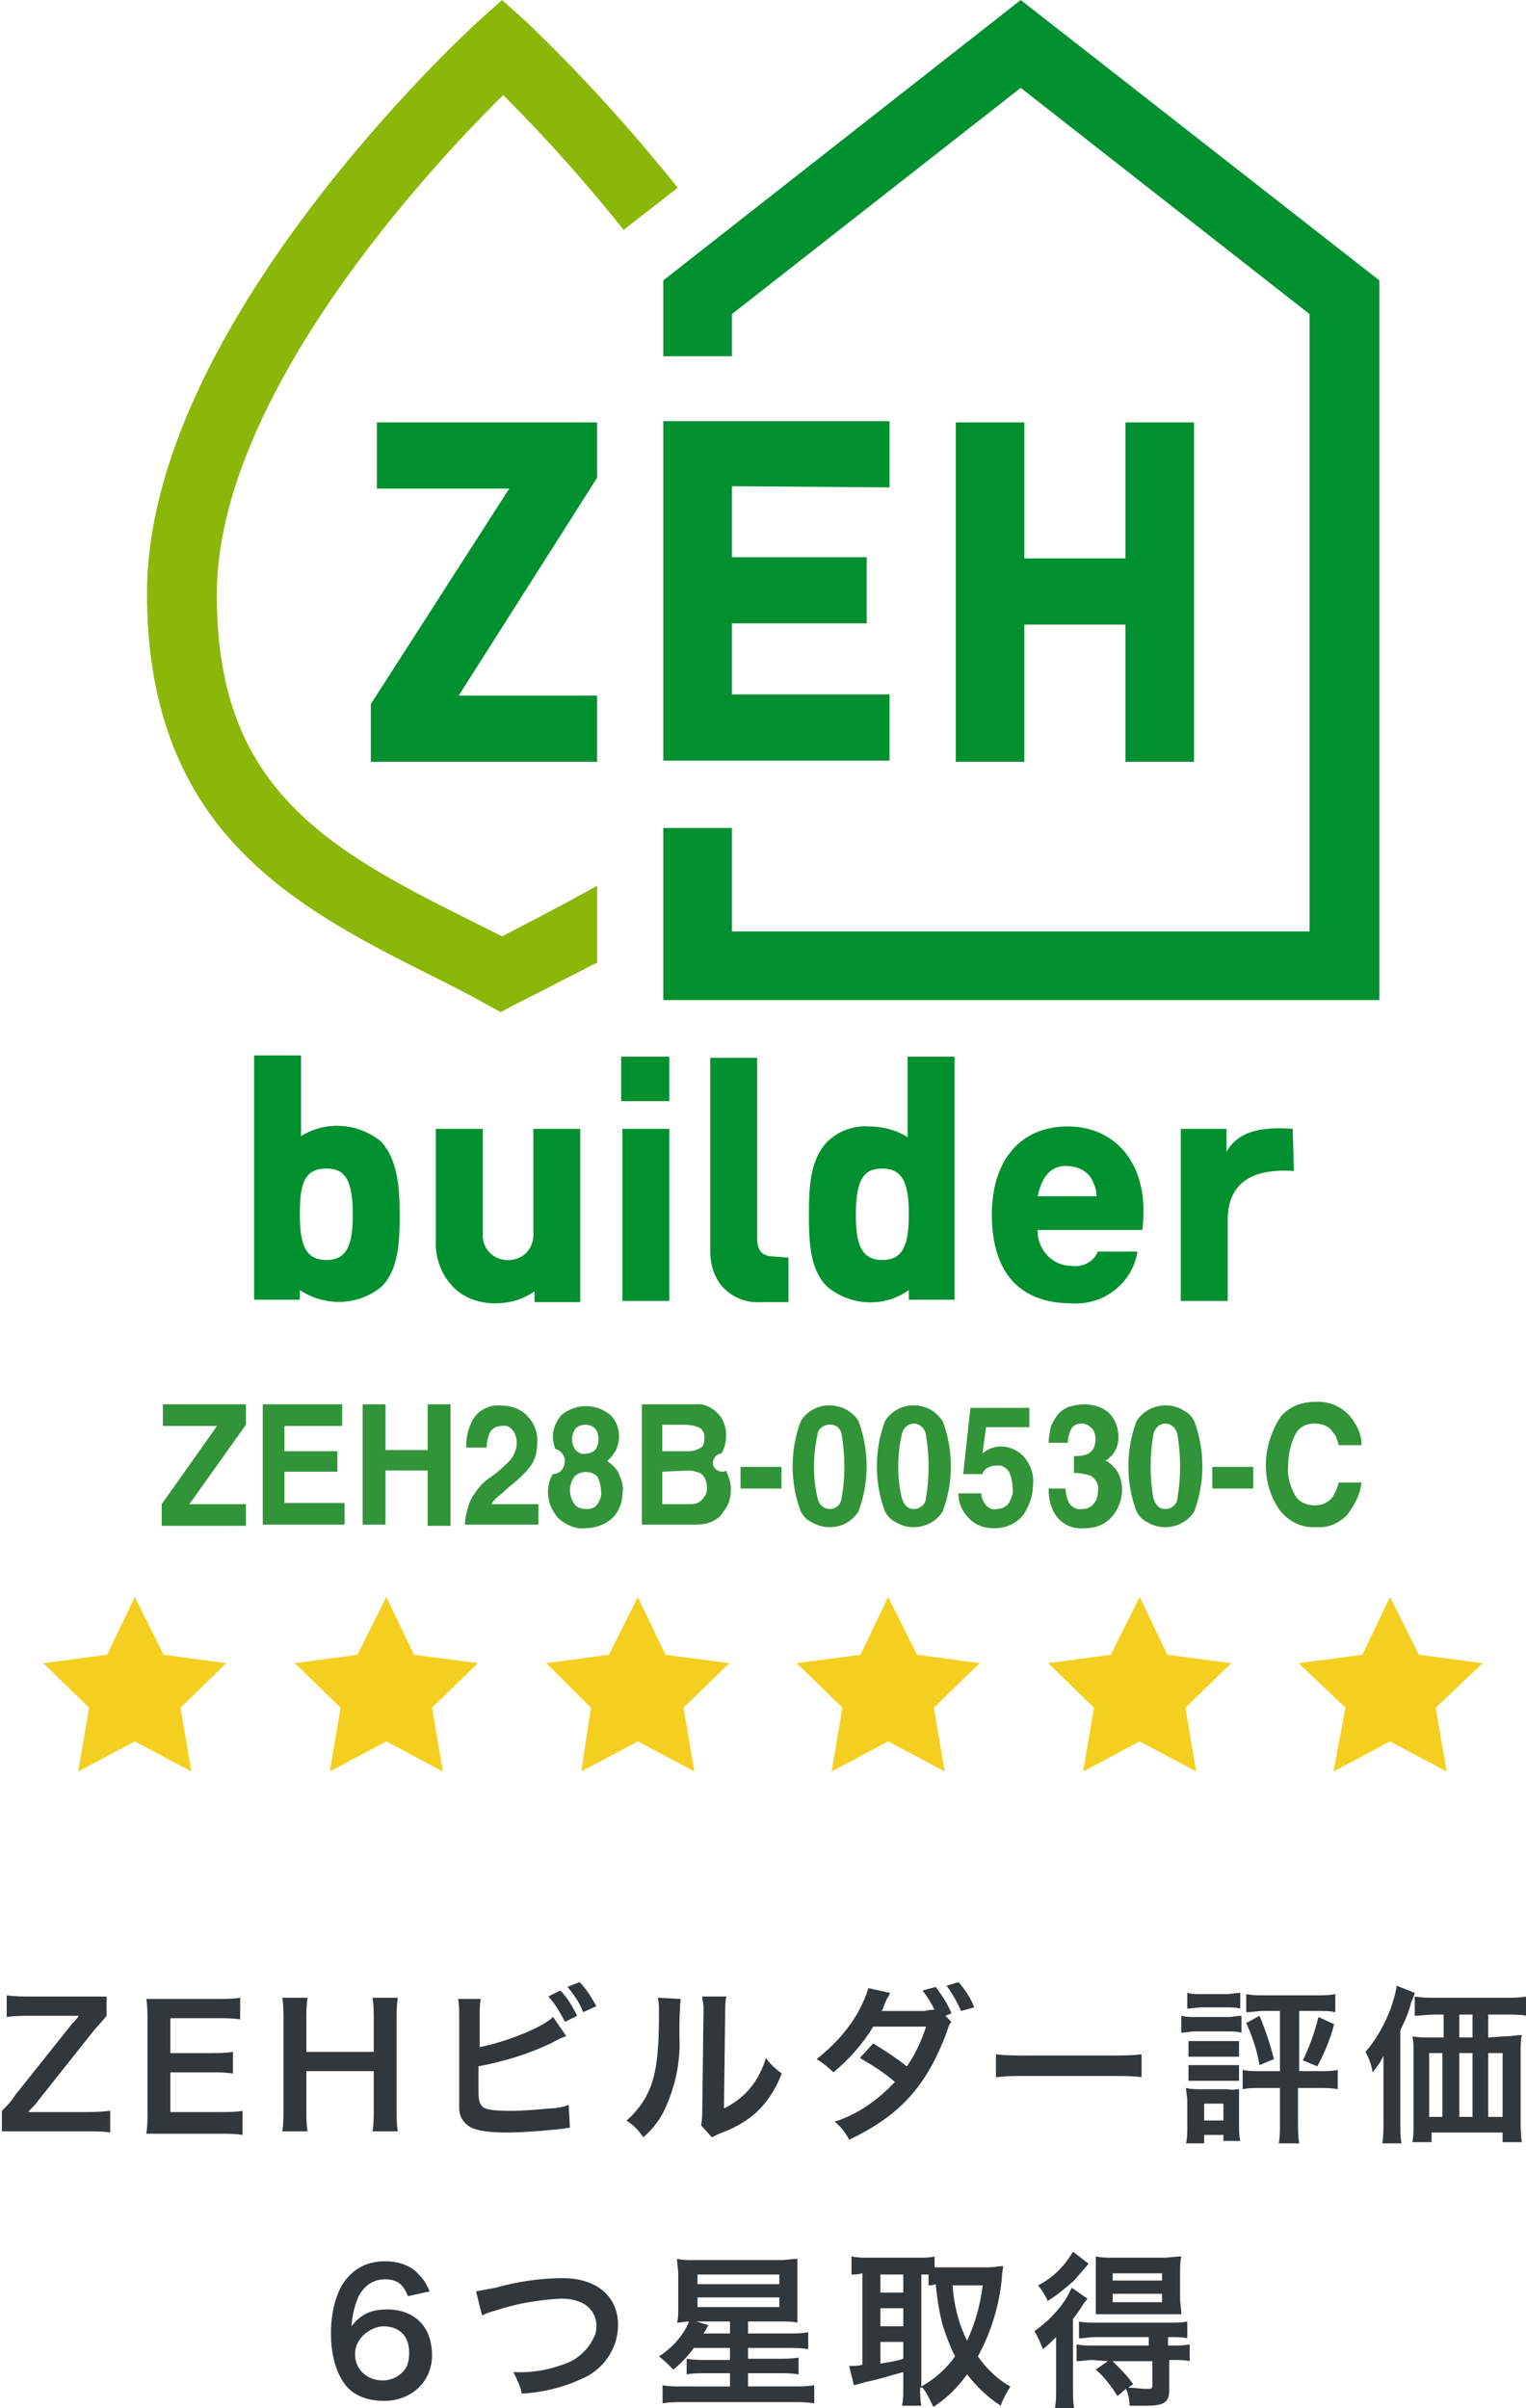
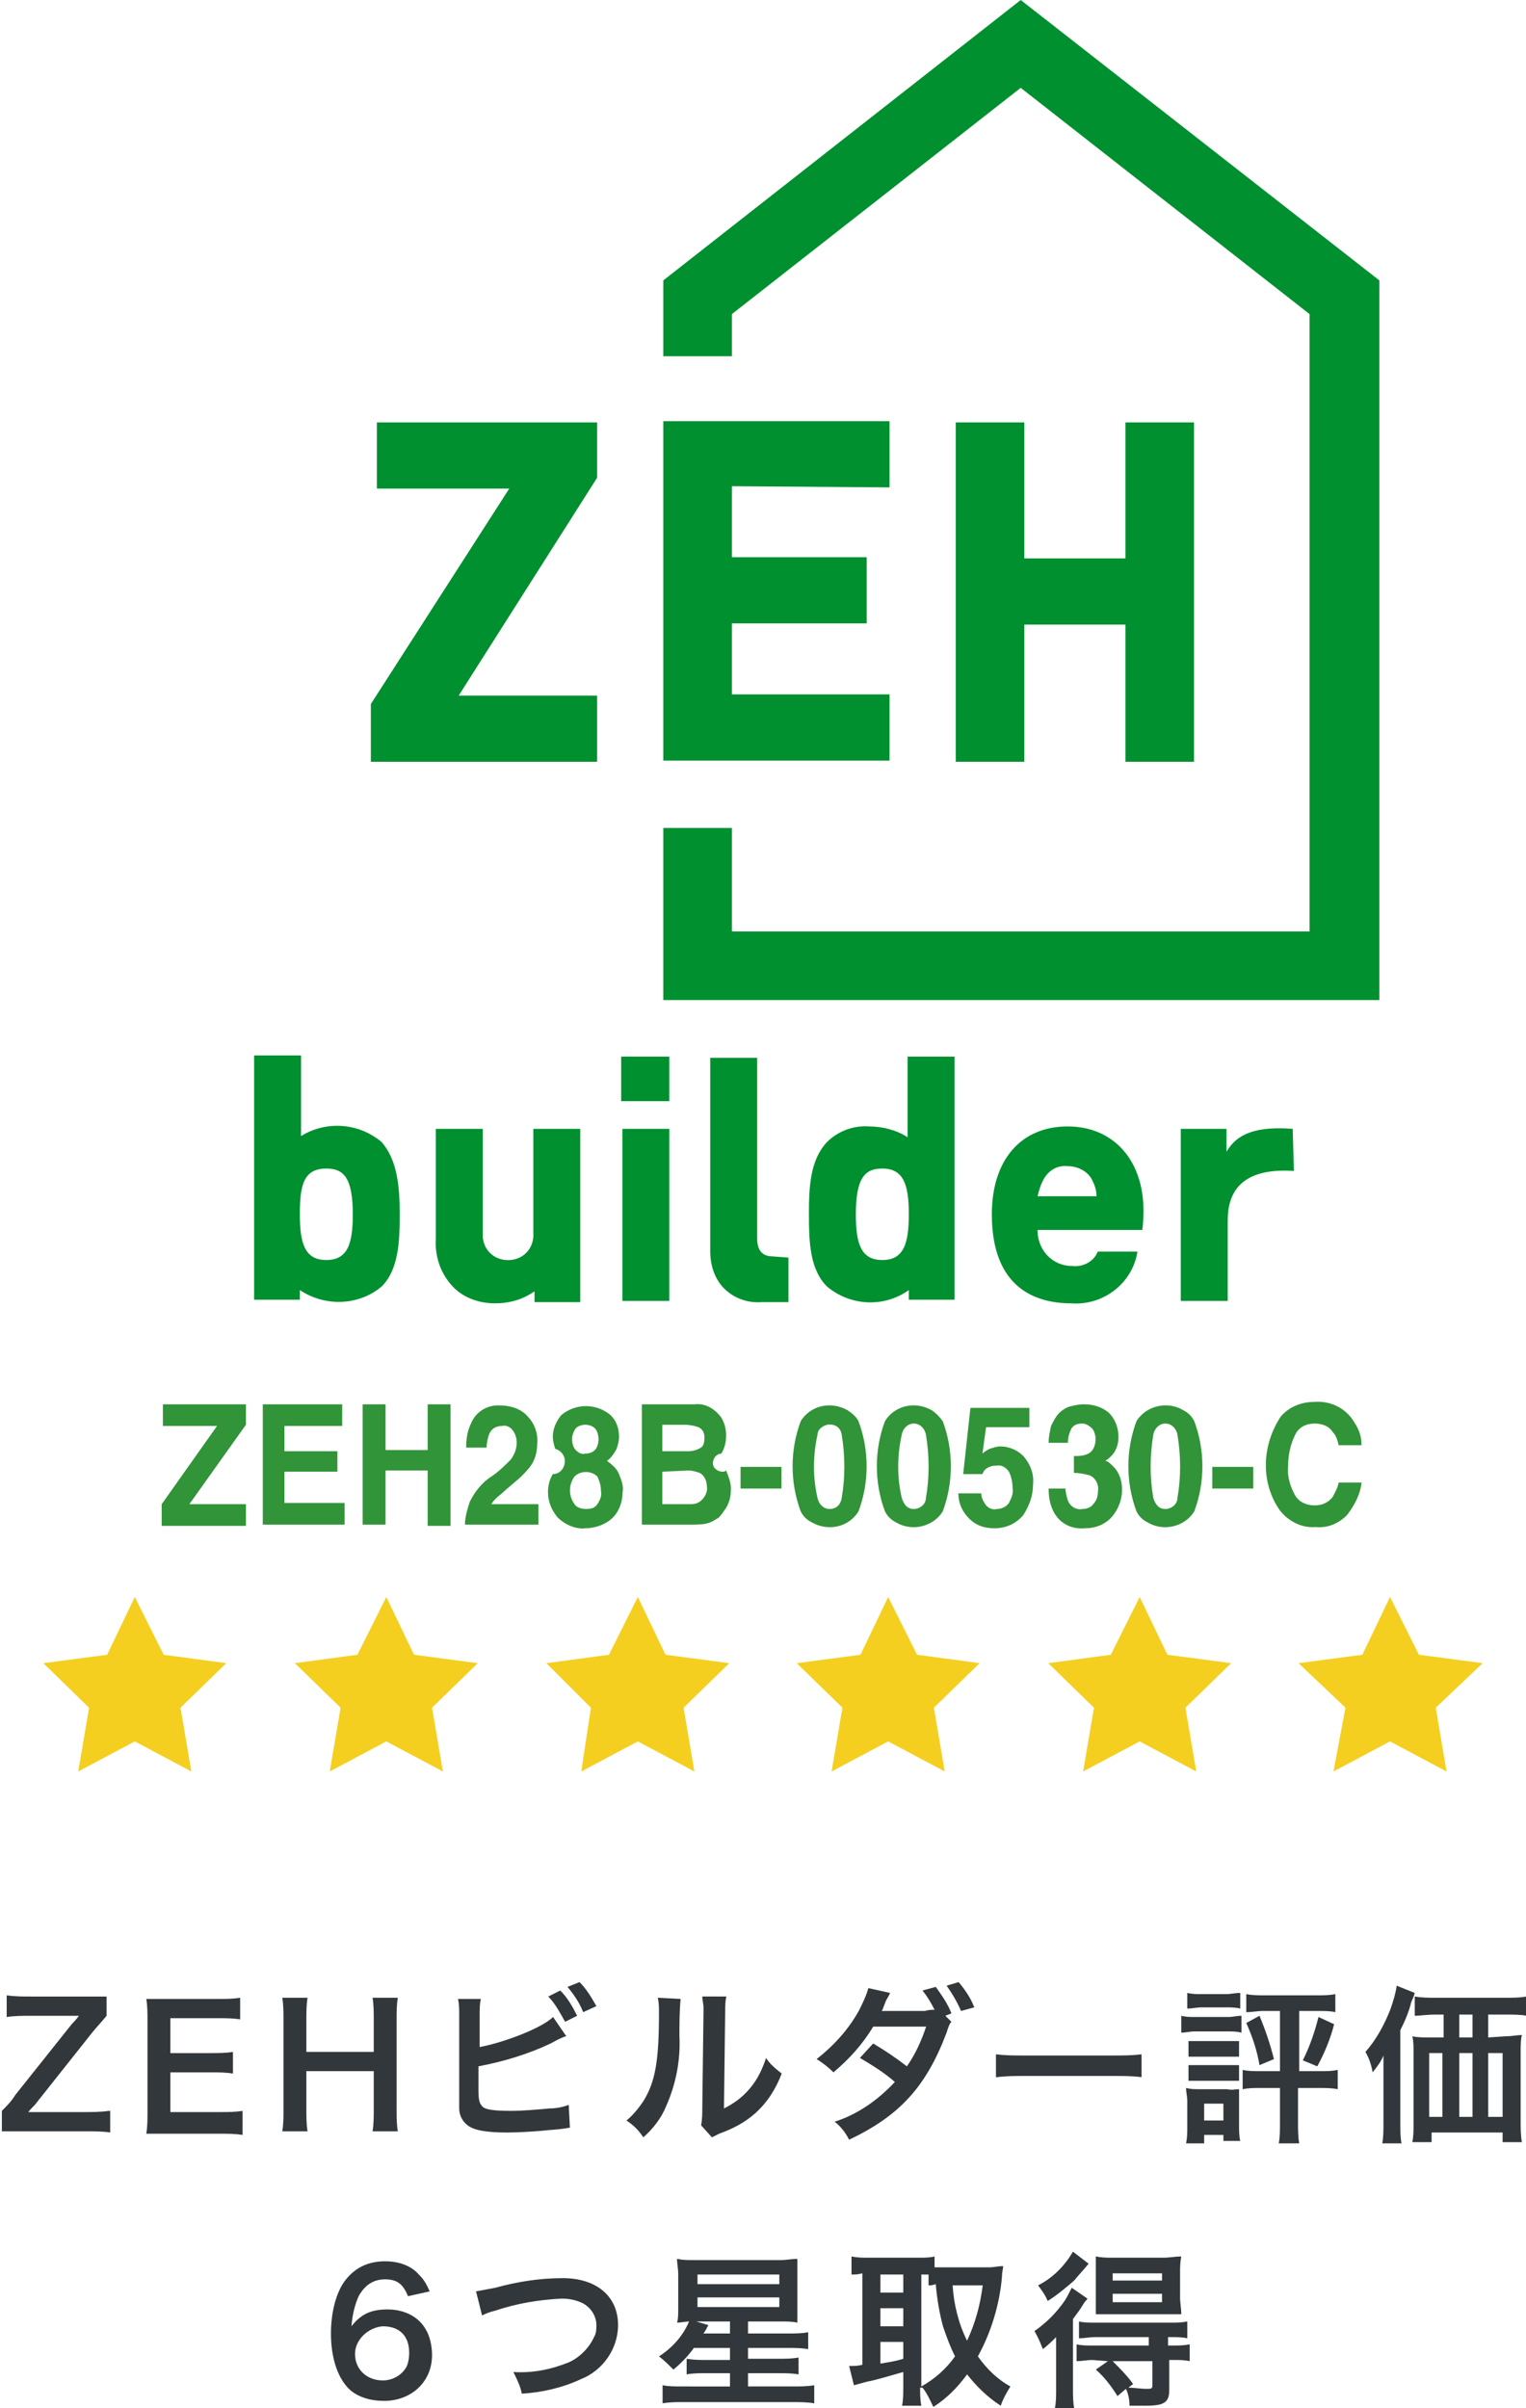
<svg xmlns="http://www.w3.org/2000/svg" version="1.1" id="レイヤー_1" x="0px" y="0px" viewBox="0 0 126.8 200.1" style="enable-background:new 0 0 126.8 200.1;" xml:space="preserve">
  <style type="text/css">
	.st0{fill:#32373B;}
	.st1{fill:#00902F;}
	.st2{fill:#8BB709;}
	.st3{fill:#319438;}
	.st4{fill:#F4CF1F;}
</style>
  <g id="Group_1869" transform="translate(-316.344 -10349)">
    <path id="Path_120384" class="st0" d="M325.4,10524.4c-0.7,0.1-1.4,0.1-2,0.1h-3.5c-0.4,0-0.9,0-1.2,0c0.2-0.3,0.5-0.5,0.7-0.8   l4.6-5.8c0.4-0.5,0.8-0.9,1.2-1.4v-1.6c-0.5,0-1.3,0-1.8,0h-4.5c-0.7,0-1.3,0-2-0.1v1.8c0.7-0.1,1.3-0.1,2-0.1h3c0.2,0,0.7,0,1,0   c0,0-0.2,0.3-0.6,0.7l-4.7,5.9c-0.3,0.5-0.7,0.9-1.1,1.3v1.7c0.5,0,0.9,0,1.8,0h5.2c0.7,0,1.4,0,2,0.1V10524.4z M336.5,10524.4   c-0.6,0.1-1.2,0.1-1.8,0.1h-4.2v-3.3h3.4c0.6,0,1.2,0,1.8,0.1v-1.8c-0.6,0.1-1.2,0.1-1.8,0.1h-3.4v-2.9h4c0.6,0,1.2,0,1.8,0.1v-1.8   c-0.6,0.1-1.2,0.1-1.8,0.1h-4.2c-0.9,0-1.2,0-1.8,0c0.1,0.6,0.1,1.2,0.1,1.8v7.6c0,0.6,0,1.2-0.1,1.8c0.6,0,0.9,0,1.8,0h4.4   c0.6,0,1.2,0,1.8,0.1L336.5,10524.4z M347.3,10515c0.1,0.6,0.1,1.2,0.1,1.8v2.7h-5.6v-2.7c0-0.6,0-1.2,0.1-1.8h-2.1   c0.1,0.6,0.1,1.2,0.1,1.8v7.5c0,0.6,0,1.2-0.1,1.8h2.1c-0.1-0.6-0.1-1.2-0.1-1.8v-3.2h5.6v3.2c0,0.6,0,1.2-0.1,1.8h2.1   c-0.1-0.6-0.1-1.2-0.1-1.8v-7.5c0-0.6,0-1.2,0.1-1.8L347.3,10515z M356.2,10516.4c0-0.4,0-0.9,0.1-1.3h-1.9   c0.1,0.4,0.1,0.9,0.1,1.3l0,6.5c0,0.4,0,0.9,0,1.3c0,0.6,0.3,1.1,0.7,1.4c0.5,0.4,1.5,0.6,3.3,0.6c0.9,0,2.6-0.1,3.4-0.2   c1.5-0.1,1.6-0.2,1.8-0.2l-0.1-1.9c-0.5,0.2-1.1,0.3-1.6,0.3c-1.1,0.1-2.2,0.2-3.2,0.2c-1.4,0-2.2-0.1-2.4-0.4   c-0.2-0.2-0.3-0.5-0.3-1.3c0-0.1,0-0.1,0-0.2v-1.8c2.1-0.4,4.1-1,6-1.9c0.7-0.4,1.2-0.6,1.3-0.6l-1.1-1.6c-0.9,0.9-4,2.1-6.1,2.5   L356.2,10516.4z M361.9,10514.9c0.6,0.6,1,1.4,1.4,2.1l1-0.5c-0.4-0.8-0.8-1.5-1.4-2.1L361.9,10514.9z M365.9,10515.7   c-0.4-0.7-0.8-1.4-1.4-2l-1,0.4c0.5,0.6,1,1.3,1.3,2.1L365.9,10515.7z M371,10515c0.1,0.4,0.1,0.8,0.1,1.3c0,3.9-0.3,5.7-1.3,7.3   c-0.4,0.6-0.9,1.2-1.4,1.6c0.6,0.4,1,0.8,1.4,1.4c0.8-0.7,1.5-1.6,1.9-2.6c0.8-1.8,1.2-3.8,1.1-5.8c0-1,0-2.1,0.1-3.1L371,10515z    M374.7,10514.9c0,0.3,0.1,0.6,0.1,0.9v0.4l-0.1,7.9c0,0.5,0,1-0.1,1.5l0.9,1c0.2-0.1,0.4-0.2,0.6-0.3c1.1-0.4,2.1-0.9,3-1.7   c1-0.9,1.7-2,2.2-3.3c-0.5-0.4-1-0.8-1.3-1.3c-0.3,0.9-0.7,1.8-1.4,2.6c-0.6,0.7-1.3,1.2-2.1,1.6l0.1-8c0-0.4,0-0.9,0.1-1.3   L374.7,10514.9z M394.9,10516.5l0.5-0.2c-0.3-0.8-0.8-1.5-1.3-2.2l-1.1,0.3c0.4,0.5,0.7,1,1,1.6c-0.2,0-0.5,0-0.8,0.1l-2.9,0H390   c-0.2,0-0.3,0-0.4,0c0.1-0.1,0.1-0.2,0.3-0.7c0.1-0.3,0.3-0.5,0.4-0.8l-1.8-0.4c-0.2,0.7-0.5,1.3-0.8,1.9c-0.9,1.6-2.1,2.9-3.5,4   c0.5,0.3,1,0.7,1.4,1.1c1.3-1.1,2.4-2.3,3.3-3.8l4.4,0c-0.4,1.2-0.9,2.3-1.6,3.3c-0.9-0.7-1.8-1.3-2.8-1.9l-1.1,1.2   c1,0.6,2,1.2,2.9,2c-1.4,1.5-3.1,2.7-5,3.3c0.5,0.4,0.9,0.9,1.2,1.5c4.2-2,6.4-4.4,8.1-8.9c0.1-0.3,0.2-0.7,0.4-0.9L394.9,10516.5z    M397.3,10515.8c-0.3-0.8-0.8-1.5-1.3-2.1l-1,0.3c0.5,0.7,0.9,1.4,1.2,2.1L397.3,10515.8z M399.2,10521.6c0.8-0.1,1.5-0.1,2.3-0.1   h7.4c0.8,0,1.5,0,2.3,0.1v-1.9c-0.8,0.1-1.5,0.1-2.3,0.1h-7.5c-0.8,0-1.5,0-2.3-0.1V10521.6z M422.7,10516.1v5h-1.7   c-0.5,0-0.9,0-1.4-0.1v1.6c0.5-0.1,0.9-0.1,1.4-0.1h1.7v2.9c0,0.6,0,1.2-0.1,1.7h1.7c-0.1-0.6-0.1-1.1-0.1-1.7v-2.9h1.8   c0.5,0,1,0,1.5,0.1v-1.6c-0.5,0.1-0.9,0.1-1.4,0.1h-1.8v-5h1.6c0.5,0,1,0,1.4,0.1v-1.5c-0.5,0.1-1,0.1-1.5,0.1h-4.4   c-0.5,0-1,0-1.5-0.1v1.5c0.5,0,0.9-0.1,1.4-0.1L422.7,10516.1z M415,10515.9c0.4,0,0.8-0.1,1.2-0.1h2c0.4,0,0.8,0,1.2,0.1v-1.3   c-0.4,0-0.8,0.1-1.2,0.1h-2c-0.4,0-0.8,0-1.2-0.1L415,10515.9z M414.5,10517.9c0.4,0,0.7-0.1,1.1-0.1h2.8c0.4,0,0.7,0,1.1,0.1v-1.4   c-0.4,0-0.7,0.1-1.1,0.1h-2.8c-0.4,0-0.7,0-1.1-0.1V10517.9z M415,10519.9c0.3,0,0.6,0,0.9,0h2.5c0.3,0,0.6,0,0.9,0v-1.3   c-0.3,0-0.6,0-0.9,0H416c-0.3,0-0.6,0-0.9,0V10519.9z M415,10521.9c0.3,0,0.6,0,0.9,0h2.5c0.3,0,0.6,0,0.9,0v-1.3   c-0.3,0-0.6,0-0.9,0H416c-0.3,0-0.6,0-0.9,0V10521.9z M416.4,10527.1v-0.7h1.6v0.5h1.4c-0.1-0.4-0.1-0.9-0.1-1.3v-2   c0-0.3,0-0.7,0-1c-0.3,0-0.6,0.1-1,0H416c-0.4,0-0.7,0-1.1-0.1c0,0.4,0.1,0.7,0.1,1.1v2.1c0,0.5,0,0.9-0.1,1.4L416.4,10527.1z    M416.4,10523.8h1.6v1.4h-1.6V10523.8z M419.9,10517.1c0.5,1.1,0.9,2.3,1.1,3.5l1.2-0.5c-0.3-1.2-0.7-2.4-1.2-3.6L419.9,10517.1z    M425.9,10516.6c-0.3,1.2-0.7,2.4-1.3,3.6l1.2,0.5c0.6-1.1,1.1-2.3,1.4-3.5L425.9,10516.6z M440,10518.3v-1.9h1.5   c0.7,0,1.2,0,1.7,0.1v-1.6c-0.6,0.1-1.1,0.1-1.7,0.1h-5.9c-0.6,0-1.1,0-1.7-0.1v1.6c0.4,0,1-0.1,1.7-0.1h0.7v1.9h-1.3   c-0.4,0-0.9,0-1.3-0.1c0.1,0.4,0.1,0.9,0.1,1.3v6c0,0.5,0,1-0.1,1.5h1.6v-0.8h5.9v0.8h1.6c-0.1-0.6-0.1-1.2-0.1-1.8v-5.8   c0-0.4,0-0.9,0.1-1.3c-0.4,0-0.8,0.1-1.3,0.1L440,10518.3z M438.7,10518.3h-1.1v-1.9h1.1V10518.3z M436.2,10519.6v5.3h-1.1v-5.3   H436.2z M437.6,10519.6h1.1v5.3h-1.1L437.6,10519.6z M440,10519.6h1.2v5.3H440V10519.6z M431.3,10525.5c0,0.5,0,1.1-0.1,1.6h1.6   c-0.1-0.5-0.1-1.1-0.1-1.6v-7.8c0.4-0.8,0.7-1.5,0.9-2.3c0.1-0.3,0.2-0.4,0.3-0.8l-1.5-0.6c-0.1,0.7-0.3,1.3-0.5,1.9   c-0.5,1.3-1.2,2.6-2.1,3.6c0.3,0.5,0.5,1.1,0.6,1.7c0.4-0.5,0.7-0.9,0.9-1.4c0,0.7,0,1,0,1.5L431.3,10525.5z M356.4,10541.4   c0.4-0.2,0.7-0.3,1.1-0.4c1.8-0.6,3.6-0.9,5.5-1c0.6,0,1.2,0.1,1.8,0.4c0.7,0.4,1.1,1.1,1.1,1.8c0,0.3,0,0.7-0.2,1   c-0.4,0.9-1.2,1.7-2.1,2.1c-1.5,0.6-3,0.9-4.6,0.8c0.3,0.6,0.6,1.2,0.7,1.8c1.7-0.1,3.4-0.5,4.9-1.2c1.8-0.7,3.1-2.5,3.1-4.5   c0-2.4-1.8-3.9-4.6-3.9c-1.9,0-3.8,0.3-5.6,0.8c-0.5,0.1-1.1,0.2-1.6,0.3L356.4,10541.4z M377,10544.2v0.9h-2c-0.5,0-1,0-1.6-0.1   v1.3c0.5-0.1,1-0.1,1.6-0.1h2v1.1H373c-0.5,0-1.1,0-1.6-0.1v1.5c0.6-0.1,1.1-0.1,1.7-0.1h9.1c0.6,0,1.2,0,1.8,0.1v-1.5   c-0.6,0.1-1.2,0.1-1.7,0.1h-3.8v-1.1h2.5c0.6,0,1.2,0,1.7,0.1v-1.4c-0.6,0.1-1.1,0.1-1.7,0.1h-2.5v-0.9h3.3c0.6,0,1.1,0,1.7,0.1   v-1.4c-0.6,0.1-1.1,0.1-1.7,0.1h-3.3v-1h2.8c0.4,0,0.9,0,1.3,0.1c0-0.4,0-0.7,0-1.3v-2.8c0-0.6,0-0.9,0-1.2c-0.5,0-0.9,0.1-1.4,0.1   h-7.2c-0.5,0-0.9,0-1.4-0.1c0,0.4,0.1,0.8,0.1,1.3v2.8c0,0.5,0,0.9-0.1,1.2c0.3,0,0.7-0.1,1-0.1c-0.5,1.2-1.4,2.2-2.5,2.9   c0.4,0.3,0.8,0.7,1.2,1.1c0.6-0.5,1.2-1.1,1.7-1.8H377z M374.2,10541.9h2.8v1h-2.2c0.2-0.3,0.2-0.3,0.4-0.7L374.2,10541.9z    M374.3,10538h6.8v0.8h-6.8V10538z M374.3,10539.9h6.8v0.8h-6.8V10539.9z M393,10547.4c0.4,0.5,0.6,1,0.9,1.6   c1.1-0.7,2-1.6,2.8-2.7c0.8,1,1.7,1.9,2.8,2.6c0.2-0.6,0.5-1.1,0.8-1.6c-1.1-0.6-2-1.5-2.7-2.5c1.1-2,1.8-4.3,2-6.6   c0-0.4,0.1-0.7,0.1-0.9c-0.4,0-0.8,0.1-1.1,0.1h-3.7c-0.4,0-0.6,0-0.9,0v-0.9c-0.4,0.1-0.8,0.1-1.3,0.1h-4.3c-0.4,0-0.8,0-1.3-0.1   v1.5c0.3,0,0.5,0,0.9-0.1v7.6c-0.4,0.1-0.7,0.1-1.1,0.1l0.4,1.6c0.4-0.1,0.7-0.2,1.1-0.3c0.6-0.1,1.6-0.4,3-0.8v1.3   c0,0.5,0,1-0.1,1.5h1.6c-0.1-0.5-0.1-1-0.1-1.5V10547.4z M393,10538c0.2,0,0.4,0,0.5,0v0.9c0.2,0,0.3,0,0.6-0.1   c0.1,1.2,0.3,2.4,0.6,3.5c0.3,0.9,0.6,1.7,1,2.5c-0.7,1-1.7,1.9-2.8,2.5V10538z M398,10538.9c-0.2,1.6-0.6,3.1-1.3,4.6   c-0.7-1.4-1.1-3-1.2-4.6H398z M389.5,10538h1.9v1.5h-1.9V10538z M389.5,10540.8h1.9v1.5h-1.9V10540.8z M389.5,10543.6h1.9v1.4   c-0.6,0.2-1.3,0.3-1.9,0.4V10543.6z M408.4,10545.2l-1,0.7c0.7,0.6,1.3,1.4,1.8,2.2l0.7-0.6c0.2,0.4,0.3,0.9,0.3,1.4   c0.6,0,1.2,0,1.4,0c1.5,0,1.9-0.3,1.9-1.3v-2.5h0.4c0.4,0,0.9,0,1.3,0.1v-1.4c-0.5,0.1-0.9,0.1-1.4,0.1h-0.4v-0.7h0.3   c0.4,0,0.9,0,1.3,0.1v-1.4c-0.5,0.1-0.9,0.1-1.4,0.1h-6.3c-0.4,0-0.9,0-1.3-0.1v1.4c0.4,0,0.9-0.1,1.3-0.1h4.5v0.7h-4.7   c-0.4,0-0.9,0-1.3-0.1v1.4c0.4,0,0.9-0.1,1.3-0.1L408.4,10545.2z M412.1,10545.2v2c0,0.3-0.1,0.3-0.5,0.3c-0.5,0-1-0.1-1.5-0.1   l0.4-0.3c-0.5-0.7-1.1-1.3-1.7-1.9L412.1,10545.2z M405.5,10536.1c-0.7,1.2-1.7,2.2-2.9,2.8c0.3,0.4,0.6,0.8,0.8,1.3   c0.8-0.5,1.5-1.1,2.2-1.7c0.4-0.5,0.8-0.9,1.2-1.4L405.5,10536.1z M413.2,10541.3c0.5,0,1,0,1.3,0c0-0.5-0.1-0.9-0.1-1.4v-2   c0-0.5,0-0.9,0.1-1.4c-0.5,0-1,0.1-1.4,0.1h-4.3c-0.5,0-0.9,0-1.4-0.1c0,0.4,0,0.7,0,1.3v2.1c0,0.6,0,1,0,1.4c0.3,0,0.8,0,1.3,0   H413.2z M408.8,10537.9h4.1v0.6h-4.1L408.8,10537.9z M408.8,10539.6h4.1v0.7h-4.1L408.8,10539.6z M404.1,10547.6c0,0.5,0,1-0.1,1.5   h1.6c-0.1-0.5-0.1-1.1-0.1-1.6v-5.8c0.3-0.4,0.6-0.8,0.9-1.3c0.1-0.2,0.2-0.2,0.3-0.4l-1.3-0.9c-0.2,0.4-0.4,0.8-0.6,1.1   c-0.7,1-1.5,1.8-2.5,2.5c0.3,0.5,0.5,1,0.7,1.5c0.4-0.3,0.8-0.7,1.1-1c0,0.6,0,0.9,0,1.5L404.1,10547.6z" />
    <g id="Group_1169" transform="translate(328.559 10349)">
      <g id="Group_1168">
        <g id="Group_1167">
          <g id="Group_1165">
            <path id="Path_115695" class="st1" d="M82.8,100.6c0-4.2-2.5-7-6.3-7c-3.9,0-6.3,2.8-6.3,7.3c0,6.1,3.6,7.4,6.6,7.4       c2.7,0.2,5.1-1.7,5.5-4.3H79c-0.3,0.8-1.2,1.3-2.1,1.2c-1.6,0-2.8-1.2-2.9-2.8c0-0.1,0-0.1,0-0.2h8.7       C82.8,101.6,82.8,100.6,82.8,100.6 M74.4,98.2c0.4-0.9,1.2-1.4,2.1-1.3c0.9,0,1.8,0.5,2.1,1.3c0.2,0.4,0.3,0.8,0.3,1.2H74       C74.1,99,74.2,98.6,74.4,98.2" />
-             <path id="Path_115696" class="st2" d="M32.4,76.3c-1,0.5-1.9,1-2.9,1.5c-1-0.5-2-1-3-1.5c-5.6-2.8-10.8-5.5-14.6-9.5       c-4.2-4.4-6.1-9.9-6.1-17.4c0-16.5,17.8-35.6,23.8-41.5c3.5,3.5,6.9,7.3,10,11.2l4.5-3.5C40.1,10.6,35.9,6,31.4,1.7L29.5,0       l-1.9,1.7C26.4,2.8,0,27.1,0,49.3c0,8.9,2.5,15.9,7.7,21.3c4.5,4.7,10.4,7.7,16.2,10.6c1.4,0.7,2.8,1.4,4.2,2.2l1.3,0.7       l1.3-0.7c1.4-0.7,2.8-1.4,4.1-2.1c0.9-0.4,1.7-0.9,2.6-1.3v-6.4C35.8,74.5,34.1,75.4,32.4,76.3" />
            <path id="Path_115697" class="st1" d="M72.6,0L42.9,23.3v6.3h5.7v-3.5l24-18.8l24,18.8v51.3h-48v-8.6h-5.7v14.3h59.5V23.3       L72.6,0z" />
            <path id="Path_115698" class="st1" d="M37.4,35.1H19.1v5.5h11L18.6,58.5v4.8h18.8v-5.5H25.9l11.5-18.1L37.4,35.1z" />
            <path id="Path_115699" class="st1" d="M81.3,35.1v11.3h-8.4V35.1h-5.7v28.2h5.7V51.9h8.4v11.4H87V35.1H81.3z" />
            <path id="Path_115700" class="st1" d="M61.7,40.5v-5.5H42.9v28.2h18.8v-5.5H48.6v-5.9h11.2v-5.5H48.6v-5.9L61.7,40.5z" />
            <path id="Path_115701" class="st1" d="M19.5,94.9c-1.9-1.6-4.6-1.8-6.7-0.5v-6.7H8.9v20.3h3.8v-0.8c2.1,1.4,4.9,1.3,6.8-0.3       c1.4-1.4,1.5-3.7,1.5-6C21,98.6,20.8,96.4,19.5,94.9 M17.1,100.9c0,2.4-0.4,3.8-2.2,3.8s-2.2-1.4-2.2-3.8s0.3-3.8,2.2-3.8       C16.3,97.1,17.1,97.8,17.1,100.9" />
            <path id="Path_115702" class="st1" d="M55,100.9c0,2.4,0.1,4.6,1.5,6c1.9,1.6,4.7,1.8,6.8,0.3v0.8h3.8V87.8h-3.9v6.7       c-0.9-0.6-2.1-0.9-3.2-0.9c-1.3-0.1-2.6,0.4-3.5,1.3C55.1,96.4,55,98.6,55,100.9 M61.1,97.1c1.8,0,2.2,1.4,2.2,3.8       s-0.4,3.8-2.2,3.8s-2.2-1.4-2.2-3.8C58.9,97.8,59.7,97.1,61.1,97.1" />
            <path id="Path_115703" class="st1" d="M32.1,93.8v8.6c0.1,1.2-0.7,2.2-1.9,2.3c-1.2,0.1-2.2-0.7-2.3-1.9c0-0.1,0-0.3,0-0.4       v-8.6H24v9.1c-0.1,1.5,0.4,3,1.5,4.1c0.9,0.9,2.2,1.3,3.4,1.3c1.2,0,2.3-0.3,3.3-1v0.9H36V93.8H32.1" />
            <rect id="Rectangle_16791" x="39.5" y="93.8" class="st1" width="3.9" height="14.3" />
            <rect id="Rectangle_16792" x="39.4" y="87.8" class="st1" width="4" height="3.7" />
            <path id="Path_115704" class="st1" d="M52,104.4c-1.1,0-1.3-0.8-1.3-1.5v-15h-3.9v16.1c0,1,0.3,2.1,1,2.9       c0.8,0.9,2,1.4,3.3,1.3h2.2v-3.7L52,104.4" />
            <path id="Path_115705" class="st1" d="M95.2,93.8c-3.8-0.3-4.9,0.9-5.5,1.9v-1.9h-3.8v14.3h3.9v-6.7c0-2.2,1-4.4,5.5-4.1       L95.2,93.8" />
          </g>
          <g id="Group_1166" transform="translate(1.22 116.489)">
            <path id="Path_115706" class="st3" d="M0,8.5L4.6,2H0.1V0.2H7v1.7L2.3,8.5H7v1.8H0L0,8.5z" />
            <path id="Path_115707" class="st3" d="M15,2h-4.8v2.1h4.4v1.7h-4.4v2.6h5v1.8H8.4v-10H15L15,2z" />
            <path id="Path_115708" class="st3" d="M16.7,10.2v-10h1.9V4h3.5V0.2H24v10.1h-1.9V5.7h-3.5v4.5H16.7z" />
            <path id="Path_115709" class="st3" d="M25.6,8.3c0.4-0.8,1-1.6,1.8-2.1c0.6-0.4,1.1-0.9,1.6-1.4c0.3-0.4,0.5-0.9,0.5-1.4       c0-0.4-0.1-0.7-0.3-1C29,2.1,28.6,1.9,28.3,2c-0.5,0-0.9,0.2-1.1,0.7C27.1,3,27,3.4,27,3.8h-1.7c0-0.7,0.1-1.4,0.4-2       c0.4-1,1.4-1.6,2.5-1.5c0.8,0,1.7,0.3,2.2,0.9c0.6,0.6,0.9,1.5,0.8,2.3c0,0.7-0.2,1.4-0.6,1.9c-0.4,0.5-0.8,0.9-1.3,1.3       l-0.7,0.6C28.3,7.6,28,7.8,27.8,8c-0.2,0.2-0.3,0.3-0.4,0.5h3.9v1.7h-6.1C25.2,9.6,25.4,8.9,25.6,8.3z" />
            <path id="Path_115710" class="st3" d="M32.5,6c0.6,0,1-0.5,1-1.1c0-0.5-0.4-0.9-0.8-1c-0.1-0.3-0.2-0.7-0.2-1       c0-0.7,0.3-1.3,0.7-1.8c1.2-1,2.9-1,4.1,0C37.8,1.6,38,2.2,38,2.9c0,0.4-0.1,0.7-0.2,1c-0.2,0.4-0.5,0.8-0.8,1       c0.4,0.3,0.8,0.6,1,1.1c0.2,0.5,0.4,1,0.3,1.5c0,0.8-0.3,1.6-0.8,2.1c-0.6,0.6-1.5,0.9-2.3,0.9c-0.8,0.1-1.7-0.3-2.3-0.9       c-0.5-0.6-0.8-1.3-0.8-2.1C32.1,7,32.2,6.5,32.5,6z M34.3,8.5c0.2,0.3,0.6,0.4,1,0.4c0.4,0,0.7-0.1,0.9-0.4       c0.2-0.3,0.4-0.7,0.3-1.1c0-0.4-0.1-0.8-0.3-1.2c-0.5-0.5-1.4-0.5-1.9,0C33.8,6.9,33.8,7.8,34.3,8.5L34.3,8.5z M34.4,4       c0.2,0.2,0.5,0.4,0.8,0.3c0.3,0,0.6-0.1,0.8-0.3c0.2-0.2,0.3-0.6,0.3-0.9c0-0.3-0.1-0.7-0.3-0.9c-0.2-0.2-0.5-0.3-0.8-0.3       c-0.3,0-0.6,0.1-0.8,0.3c-0.2,0.3-0.3,0.6-0.3,0.9C34.1,3.4,34.2,3.8,34.4,4L34.4,4z" />
            <path id="Path_115711" class="st3" d="M46.5,1.3c0.3,0.5,0.4,1,0.4,1.5c0,0.5-0.1,1-0.4,1.5c-0.4,0-0.7,0.4-0.7,0.8       c0,0.4,0.4,0.7,0.8,0.7c0.1,0,0.2,0,0.3-0.1c0.2,0.5,0.4,1,0.4,1.5c0,0.6-0.1,1.1-0.4,1.6c-0.2,0.3-0.4,0.6-0.6,0.8       c-0.3,0.2-0.6,0.4-1,0.5c-0.4,0.1-0.9,0.1-1.3,0.1h-4.1V0.2h4.4C45.1,0.1,45.9,0.5,46.5,1.3z M41.6,1.9v2.2h2.2       c0.3,0,0.7-0.1,1-0.3C45,3.7,45.1,3.4,45.1,3c0-0.4-0.1-0.7-0.5-0.9c-0.3-0.1-0.7-0.2-1.1-0.2H41.6z M41.6,5.8v2.7h2.2       c0.3,0,0.6,0,0.9-0.2c0.4-0.3,0.7-0.8,0.6-1.3c0-0.4-0.2-0.9-0.6-1.1c-0.3-0.1-0.6-0.2-0.9-0.2L41.6,5.8z" />
            <path id="Path_115712" class="st3" d="M48.1,5.4h3.4v1.8h-3.4V5.4z" />
            <path id="Path_115713" class="st3" d="M57.9,1.6c0.9,2.4,0.9,5.1,0,7.5c-0.8,1.3-2.5,1.7-3.9,0.9c-0.4-0.2-0.7-0.5-0.9-0.9       c-0.9-2.4-0.9-5.1,0-7.5c0.8-1.3,2.5-1.7,3.9-0.9C57.3,0.9,57.7,1.2,57.9,1.6z M54.5,8c0.1,0.5,0.5,0.9,1,0.9       c0.5,0,0.9-0.3,1-0.9c0.3-1.7,0.3-3.5,0-5.3c-0.1-0.6-0.6-0.9-1.2-0.8c-0.4,0.1-0.8,0.4-0.8,0.8C54.1,4.5,54.1,6.3,54.5,8       L54.5,8z" />
            <path id="Path_115714" class="st3" d="M64.9,1.6c0.9,2.4,0.9,5.1,0,7.5c-0.8,1.3-2.6,1.7-3.9,0.9c-0.4-0.2-0.7-0.5-0.9-0.9       c-0.9-2.4-0.9-5.1,0-7.5c0.8-1.3,2.5-1.7,3.9-0.9C64.3,0.9,64.6,1.2,64.9,1.6z M61.5,8c0.2,0.6,0.5,0.9,1,0.9       c0.5,0,1-0.4,1-0.9c0.3-1.7,0.3-3.5,0-5.3c-0.1-0.5-0.5-0.9-1-0.9c-0.5,0-0.9,0.4-1,0.9C61.1,4.5,61.1,6.3,61.5,8z" />
            <path id="Path_115715" class="st3" d="M68.1,7.6c0,0.4,0.2,0.7,0.4,1c0.2,0.2,0.5,0.4,0.9,0.3c0.4,0,0.8-0.2,1-0.5       c0.2-0.4,0.4-0.8,0.3-1.3c0-0.4-0.1-0.9-0.3-1.3c-0.2-0.3-0.6-0.6-1-0.5c-0.2,0-0.4,0-0.6,0.1c-0.3,0.1-0.5,0.3-0.6,0.6L66.6,6       l0.6-5.5h4.9v1.6h-3.6l-0.3,2.2c0.2-0.2,0.4-0.3,0.6-0.4c0.3-0.1,0.6-0.2,0.9-0.2c0.7,0,1.4,0.3,1.9,0.8       c0.6,0.7,0.9,1.5,0.8,2.4c0,0.9-0.3,1.7-0.8,2.5c-0.6,0.7-1.4,1.1-2.4,1.1c-0.8,0-1.5-0.2-2.1-0.8c-0.6-0.6-0.9-1.3-0.9-2.1       L68.1,7.6z" />
            <path id="Path_115716" class="st3" d="M75.1,7.2c0,0.3,0.1,0.7,0.2,1c0.2,0.5,0.7,0.8,1.2,0.7c0.3,0,0.7-0.1,0.9-0.4       c0.3-0.3,0.4-0.7,0.4-1.1c0.1-0.5-0.2-1.1-0.7-1.3c-0.4-0.1-0.8-0.2-1.3-0.2V4.5c0.4,0,0.8,0,1.2-0.2c0.4-0.2,0.6-0.7,0.6-1.2       c0-0.3-0.1-0.7-0.3-0.9c-0.2-0.2-0.5-0.4-0.8-0.4c-0.4,0-0.7,0.1-0.9,0.4c-0.2,0.4-0.3,0.8-0.3,1.2h-1.6c0-0.5,0.1-0.9,0.2-1.4       c0.2-0.4,0.4-0.8,0.7-1.1c0.2-0.2,0.5-0.4,0.8-0.5c0.4-0.1,0.8-0.2,1.2-0.2c0.8,0,1.5,0.2,2.1,0.7c0.5,0.5,0.8,1.2,0.8,2       c0,0.5-0.1,1-0.5,1.5c-0.2,0.2-0.4,0.4-0.6,0.5c0.2,0,0.4,0.2,0.7,0.5c0.5,0.5,0.7,1.2,0.7,1.9c0,0.8-0.3,1.6-0.8,2.2       c-0.6,0.7-1.4,1-2.3,1c-1.1,0.1-2.1-0.4-2.6-1.4c-0.3-0.6-0.4-1.2-0.4-1.9L75.1,7.2z" />
            <path id="Path_115717" class="st3" d="M85.8,1.6c0.9,2.4,0.9,5.1,0,7.5c-0.8,1.3-2.6,1.7-3.9,0.9c-0.4-0.2-0.7-0.5-0.9-0.9       c-0.9-2.4-0.9-5.1,0-7.5c0.8-1.3,2.6-1.7,3.9-0.9C85.3,0.9,85.6,1.2,85.8,1.6z M82.4,8c0.2,0.6,0.5,0.9,1,0.9       c0.5,0,1-0.4,1-0.9c0.3-1.7,0.3-3.5,0-5.3c-0.1-0.5-0.5-0.9-1-0.9c-0.5,0-0.9,0.4-1,0.9C82.1,4.5,82.1,6.3,82.4,8z" />
            <path id="Path_115718" class="st3" d="M87.3,5.4h3.4v1.8h-3.4V5.4z" />
            <path id="Path_115719" class="st3" d="M93,1.2C93.7,0.4,94.7,0,95.8,0c1.3-0.1,2.6,0.5,3.3,1.7c0.4,0.6,0.6,1.2,0.6,1.9h-1.9       c-0.1-0.4-0.2-0.8-0.5-1.1C97,2,96.4,1.8,95.8,1.8c-0.7,0-1.3,0.3-1.6,0.9c-0.4,0.8-0.6,1.7-0.6,2.6c-0.1,0.9,0.2,1.8,0.6,2.5       c0.3,0.5,0.9,0.8,1.6,0.8c0.6,0,1.1-0.2,1.5-0.7c0.2-0.4,0.4-0.7,0.5-1.2h1.9c-0.1,1-0.6,1.9-1.2,2.7c-0.7,0.7-1.6,1.1-2.6,1       c-1.2,0.1-2.3-0.5-3-1.4C91.3,6.7,91.4,3.6,93,1.2L93,1.2z" />
          </g>
        </g>
      </g>
    </g>
  </g>
  <g>
    <polygon class="st4" points="7.4,141.9 3.6,138.2 8.9,137.5 11.2,132.7 13.6,137.5 18.8,138.2 15,141.9 15.9,147.2 11.2,144.7    6.5,147.2  " />
    <polygon class="st4" points="28.3,141.9 24.5,138.2 29.7,137.5 32.1,132.7 34.4,137.5 39.7,138.2 35.9,141.9 36.8,147.2    32.1,144.7 27.4,147.2  " />
    <polygon class="st4" points="49.1,141.9 45.4,138.2 50.6,137.5 53,132.7 55.3,137.5 60.6,138.2 56.8,141.9 57.7,147.2 53,144.7    48.3,147.2  " />
    <polygon class="st4" points="70,141.9 66.2,138.2 71.5,137.5 73.8,132.7 76.2,137.5 81.4,138.2 77.6,141.9 78.5,147.2 73.8,144.7    69.1,147.2  " />
    <polygon class="st4" points="90.9,141.9 87.1,138.2 92.3,137.5 94.7,132.7 97,137.5 102.3,138.2 98.5,141.9 99.4,147.2 94.7,144.7    90,147.2  " />
    <polygon class="st4" points="111.8,141.9 107.9,138.2 113.2,137.5 115.5,132.7 117.9,137.5 123.2,138.2 119.3,141.9 120.2,147.2    115.5,144.7 110.8,147.2  " />
  </g>
  <g>
    <path class="st0" d="M33.9,190.8c-0.4-1-0.9-1.4-1.9-1.4s-1.7,0.5-2.2,1.4c-0.3,0.7-0.5,1.4-0.6,2.5c0.8-1,1.6-1.4,3-1.4   c1.4,0,2.6,0.6,3.2,1.7c0.3,0.5,0.5,1.3,0.5,2.1c0,2.2-1.7,3.8-4,3.8c-1.1,0-2.1-0.3-2.8-0.9c-1-0.9-1.6-2.6-1.6-4.7   c0-1.7,0.4-3.3,1.1-4.3c0.8-1.1,1.9-1.7,3.4-1.7c1.2,0,2.2,0.4,2.8,1.1c0.4,0.4,0.6,0.7,0.9,1.4L33.9,190.8z M29.5,195.6   c0,1.3,1,2.2,2.3,2.2c0.8,0,1.5-0.4,1.9-1c0.2-0.3,0.3-0.8,0.3-1.3c0-1.4-0.8-2.2-2.2-2.2C30.6,193.4,29.5,194.4,29.5,195.6z" />
  </g>
</svg>